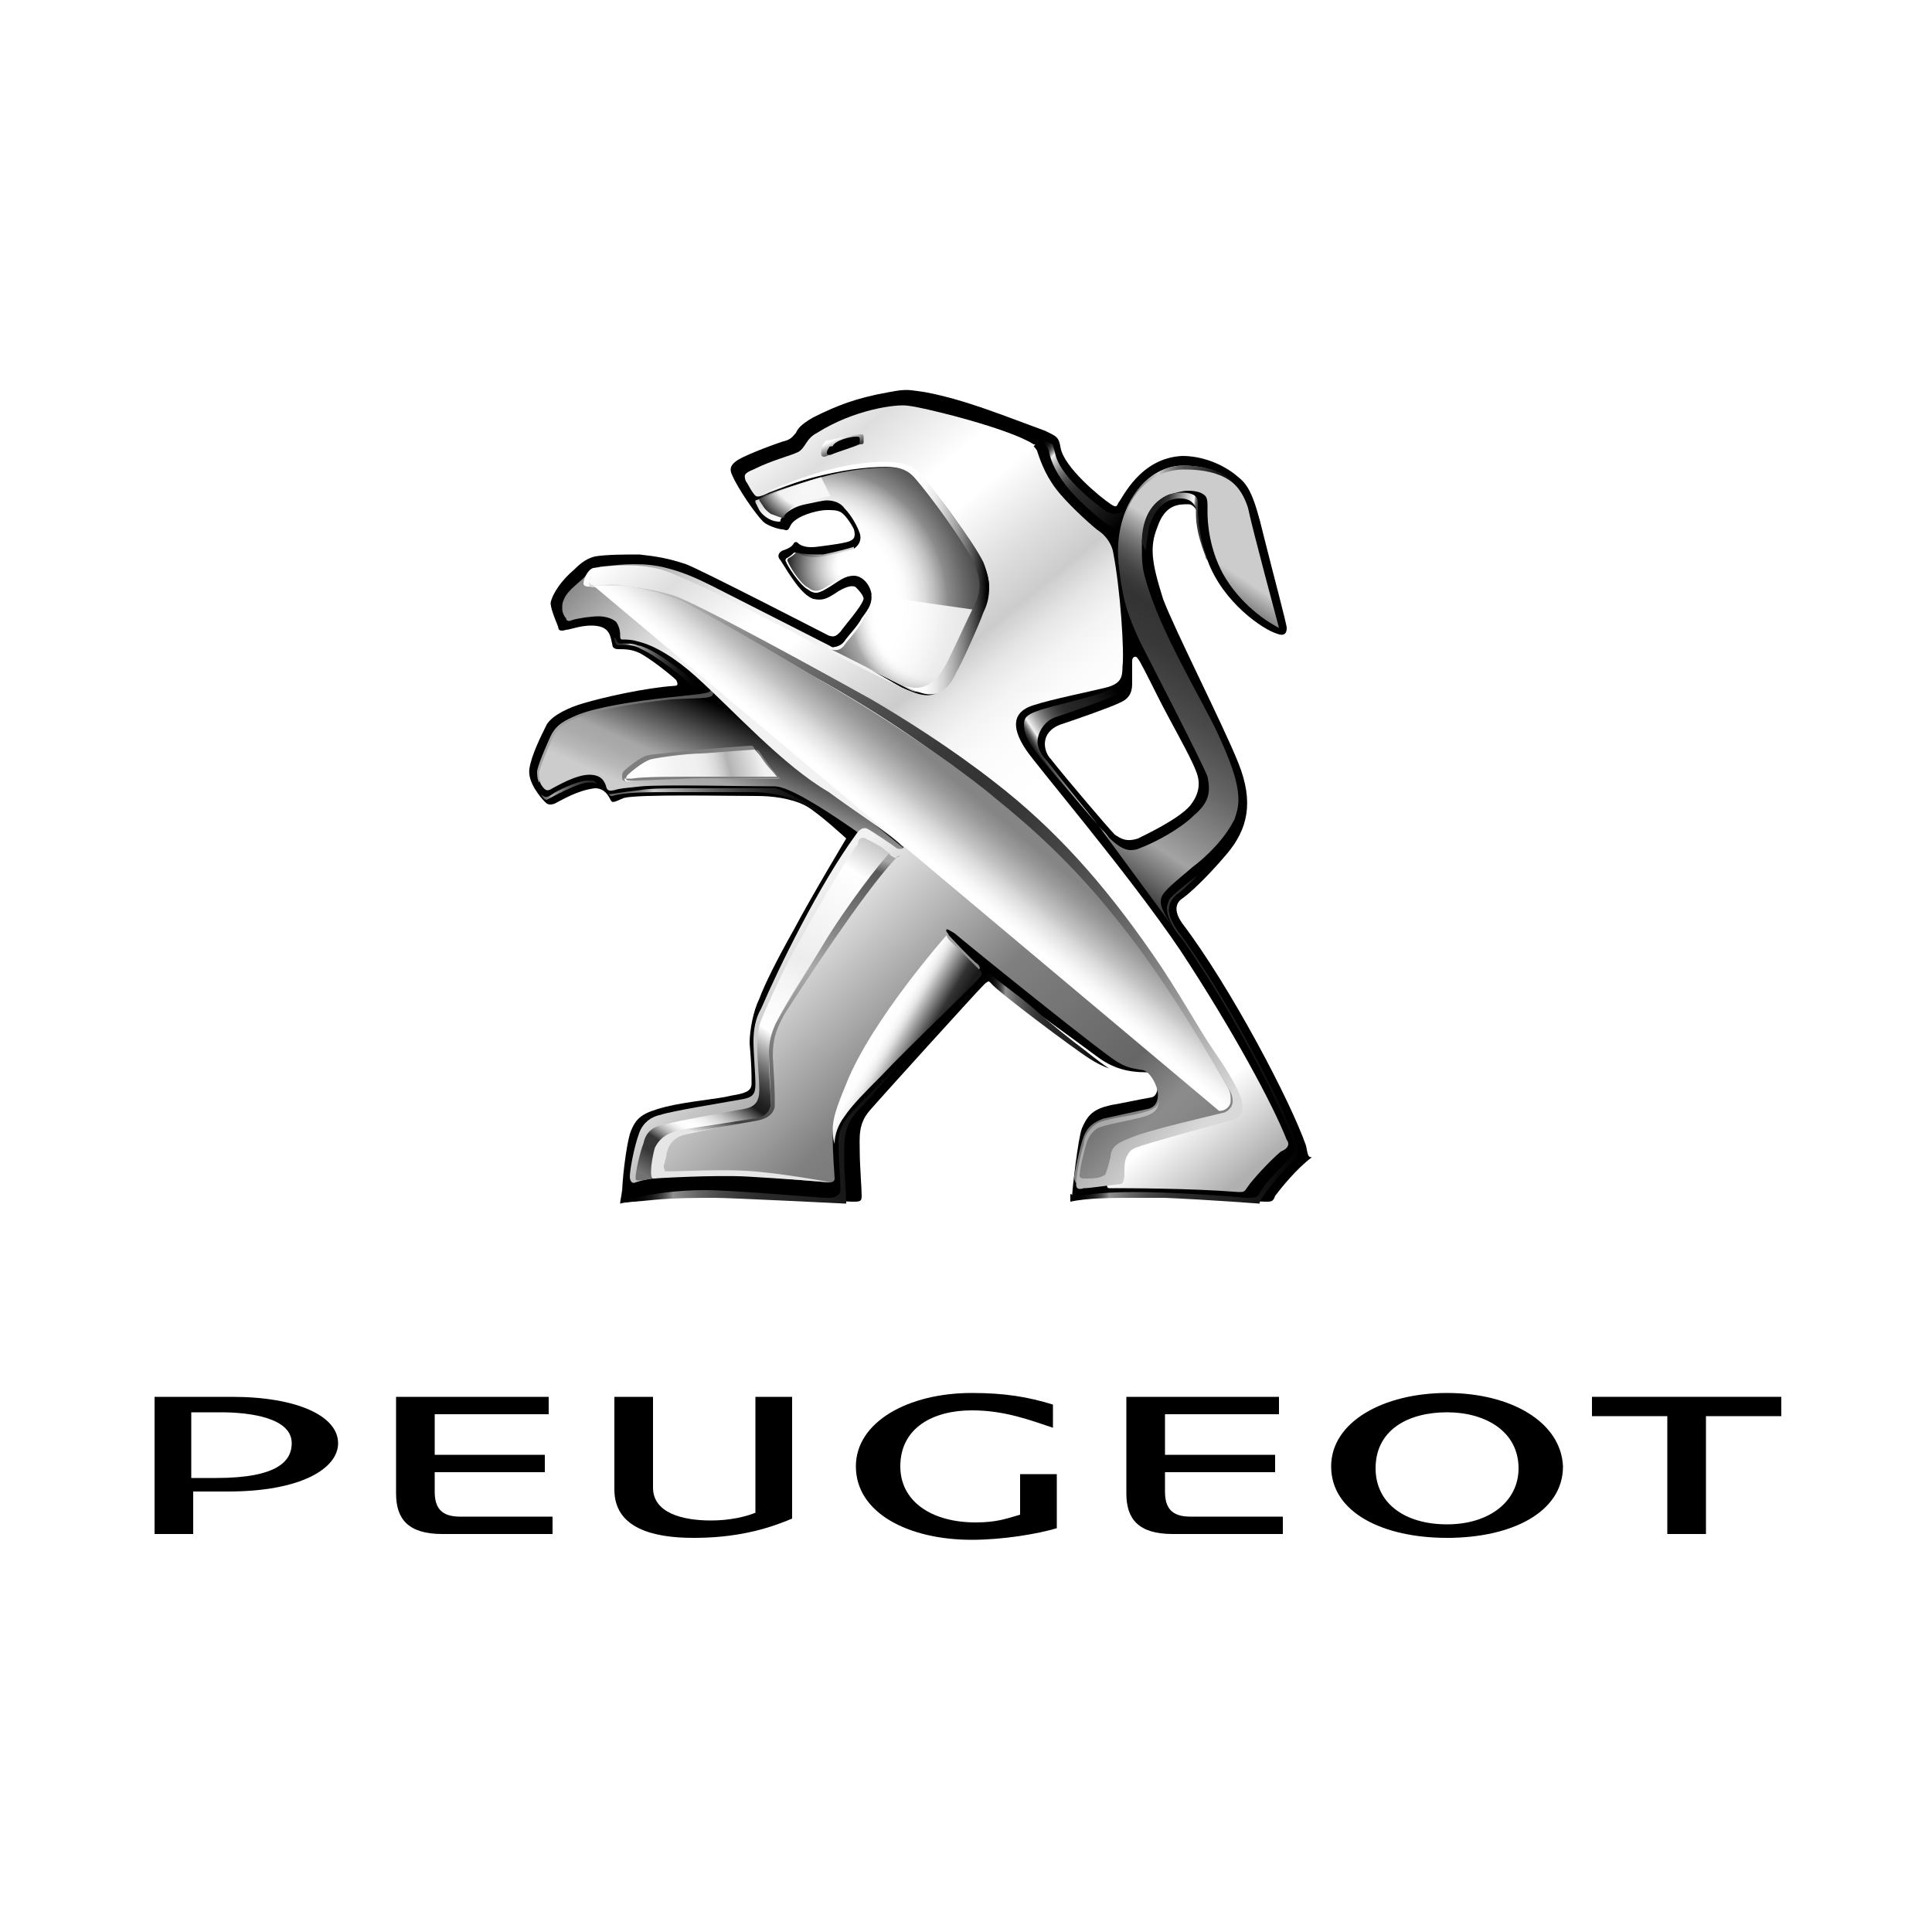
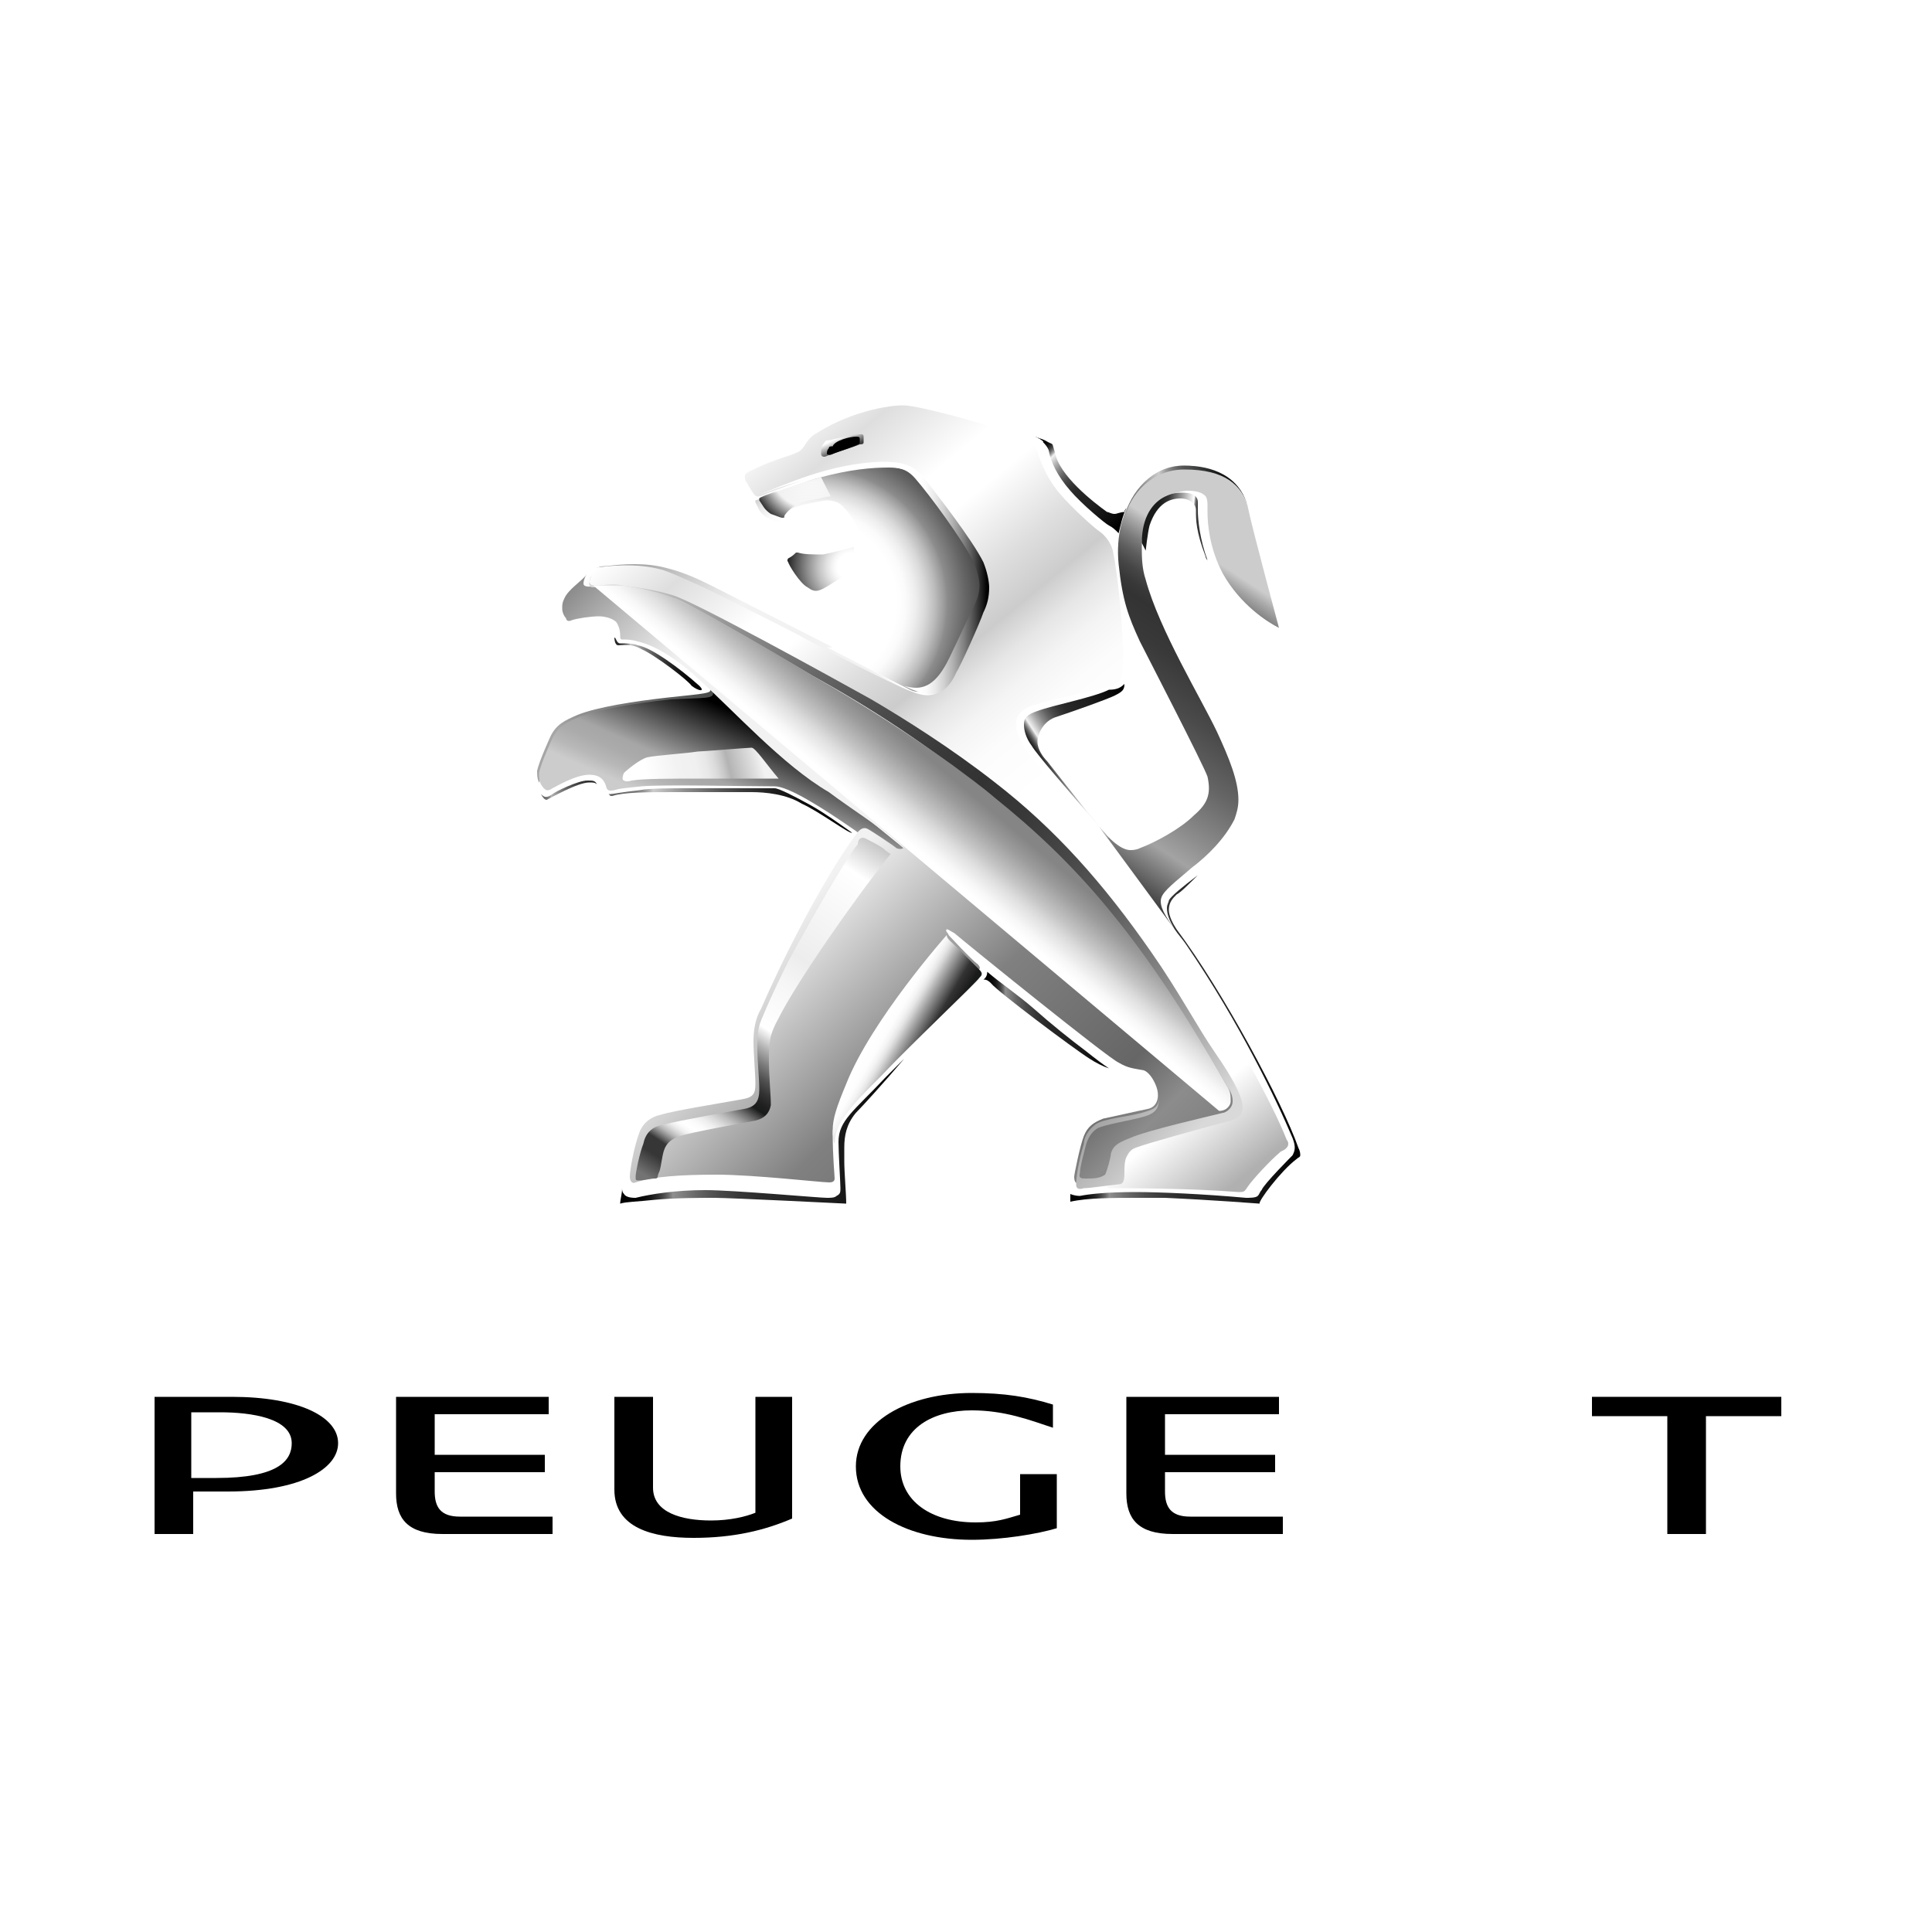
<svg xmlns="http://www.w3.org/2000/svg" version="1.1" id="Layer_1" x="0px" y="0px" viewBox="0 0 100 100" style="enable-background:new 0 0 100 100;" xml:space="preserve">
  <style type="text/css">
	.st0{fill:url(#SVGID_1_);}
	.st1{fill:url(#SVGID_00000080181499127737678670000006719126186931851172_);}
	.st2{fill:url(#SVGID_00000031189981990437007430000009217214849128669866_);}
	.st3{fill:url(#SVGID_00000176045230329031560370000006177844125639072959_);}
	.st4{fill:url(#SVGID_00000155860281144246299670000013835586130617172625_);}
	.st5{fill:url(#SVGID_00000099649210808198206110000012552301020206336938_);}
	.st6{opacity:0.85;fill:url(#SVGID_00000051366948296227166900000006545956358287535536_);}
	.st7{opacity:0.85;fill:url(#SVGID_00000152962329180020112910000011397480872354244778_);}
	.st8{opacity:0.85;fill:url(#SVGID_00000030452400918257898570000012948982399500070070_);}
	.st9{fill:url(#SVGID_00000116924050677285536300000002374819037542942088_);}
	.st10{fill:#7F7F7E;}
	.st11{fill:url(#SVGID_00000144333558650193544930000008860500389804368312_);}
	.st12{fill:url(#SVGID_00000134929121704787442260000007818892613146896555_);}
	.st13{fill:url(#SVGID_00000142857368955609785860000008612269108720020650_);}
	.st14{fill:url(#SVGID_00000121989451111163506740000008886131037762839228_);}
	.st15{fill:url(#SVGID_00000144316778120773750690000013083130893691285439_);}
	.st16{fill:url(#SVGID_00000029730656409130227130000017684368338683565734_);}
	.st17{fill:url(#SVGID_00000027576469408975951780000016566727118297085849_);}
	.st18{fill:url(#SVGID_00000149346274742049600220000008508352693143208329_);}
	.st19{fill:url(#SVGID_00000046322672445892075560000010139783165211529098_);}
	.st20{fill:url(#SVGID_00000052789917805825524460000015175965094510803109_);}
	.st21{fill:url(#SVGID_00000057861251703493770930000010951556923409756837_);}
	.st22{fill:url(#SVGID_00000116234056472890179000000007392001930378185616_);}
	.st23{fill:url(#SVGID_00000025417052193598417850000014413816500797132725_);}
	.st24{fill:url(#SVGID_00000035504384260852207690000002303548241956691375_);}
	.st25{fill:url(#SVGID_00000116229228427379206290000003845404660450286476_);}
	.st26{fill:url(#SVGID_00000052798845594863071690000010924442207074308255_);}
	.st27{fill:url(#SVGID_00000005971154821683868790000006508634361369229465_);}
</style>
  <g>
    <g>
      <g>
        <g>
          <g>
            <g>
-               <path d="M67.6,59.3c-0.8-2.3-3.9-8.2-6.4-11.5c-0.5-0.7-0.3-1.1,0-1.3c0.3-0.2,1.2-1,2.3-2.3c1.1-1.3,1.4-2.7,0.6-4.7        c-0.8-2-3.3-6.9-3.9-8.5c-0.6-1.9-0.7-2.7-0.3-3.7c0.4-1.2,1.1-1.2,1.6-1.2c0.3,0,0.4,0.3,0.5,0.4c0,0.5,0,1.2,0.5,2.5        c0.8,2.2,2.9,3.6,3.6,3.8c0.5,0.2,0.5-0.2,0.5-0.3c0-0.2-0.7-2.8-1.2-4.8c-0.5-2.1-0.8-2.6-1.3-3c-0.8-0.7-1.9-1.1-2.9-1.1        c-2.2,0.1-3.1,2.2-3.3,2.4c-0.1,0.2-0.1,0.3-0.4,0.1c-0.6-0.4-2.4-1.9-2.6-2.9c-0.1-0.6-0.2-0.6-0.8-0.9        c-2.2-0.8-4.1-1.6-6.2-2c-0.8-0.1-0.9-0.2-1.9,0c-1.7,0.3-2.7,0.7-3.9,1.3c-0.7,0.4-0.8,0.6-0.9,0.8c-0.1,0.1-0.2,0.3-0.5,0.4        c-0.4,0.1-2,0.7-2.5,1c-0.3,0.2-0.5,0.4-0.3,0.8c0.3,0.7,1.2,2,1.6,2.4c0.2,0.2,0.8,0.4,1,0.4c0.1,0,0.2,0.1,0.3,0        c0.1-0.1,0.1-0.3,0.4-0.5c0.4-0.3,1.2-0.5,1.6-0.5c0.3,0,0.5,0,0.7,0.1c0.2,0.1,0.5,0.5,0.7,0.9c0.1,0.4,0,0.5-0.2,0.6        c-0.2,0.1-0.9,0.2-1.7,0.3c-0.8,0.1-1-0.2-1-0.2c0,0-0.1-0.1-0.2,0c-0.1,0.2-0.3,0.3-0.6,0.4c-0.2,0.1-0.3,0.3-0.1,0.5        c0.5,0.8,1.1,1.8,1.7,2c0.5,0.1,0.7,0,1.3-0.4c0.5-0.3,0.8-0.3,0.9-0.2c0.1,0.1,0.4,0.4,0.4,0.6c-0.1,0.4-1,1.4-1.2,1.7        c-0.2,0.2-0.3,0.3-0.6,0.2c-0.4-0.2-6.6-3.4-7.4-3.7c-0.9-0.3-1.5-0.4-2.4-0.5c-0.7,0-1.7,0-2.3,0.1c-0.4,0.1-0.7,0.3-1.1,0.7        c-0.6,0.5-1.1,1.2-1.2,1.7c0,0.4,0.4,1.2,0.4,1.3c0,0.1,0.1,0.2,0.4,0.1c0.2,0,0.9-0.3,1.6-0.2c0.7,0.1,0.7,0.6,0.8,1        c0,0.1,0.1,0.2,0.3,0.2c0.3,0,0.7,0,1.1,0.2c0.6,0.3,1.7,1.2,1.9,1.4c0.1,0.2,0.1,0.3-0.1,0.3c-1.5,0.1-3.7,0.6-4.7,0.9        c-0.7,0.2-1.6,0.6-1.9,1.1c-0.3,0.6-0.8,1.6-0.9,2.3c-0.1,0.7,0.6,1.5,0.8,1.7c0.1,0.1,0.2,0.2,0.5,0.1        c0.4-0.2,1.2-0.7,2.1-0.8c0.5,0,0.7,0.4,0.8,0.6c0.1,0.2,0.2,0.1,0.7-0.1c0.8-0.2,5.3-0.1,6.9-0.1c0.7,0,1.7,0.1,2.5,0.5        c0.7,0.4,2.1,1.7,2.1,1.7s-1.8,3-2.7,4.7c-0.9,1.6-1.5,2.8-1.8,3.6c-0.3,0.6-0.5,1.6-0.5,2.3c0.1,1.1,0.1,1.6,0.1,2.1        c0,0.4-0.4,0.5-1,0.6c-0.8,0.2-2.3,0.3-3.5,0.6c-1.1,0.3-1.5,0.5-1.8,1.4c-0.2,0.7-0.4,2.4-0.4,3.1c0,0.3,0,0.5,0.4,0.4        c0.2,0,0.9-0.1,1.7-0.2c1-0.1,2.2-0.1,3.1-0.1c1.6,0,6.4,0.3,6.7,0.3c0.4,0,0.5,0,0.5-0.3c0-0.4-0.1-1.6-0.1-2.3        c0-0.7-0.1-1.4,0.5-2.1c0.6-0.7,5.5-6.1,5.8-6.4c0.2-0.2,0.4-0.5,0.8-0.2c0.4,0.3,4.4,3.2,5.2,3.8c0.8,0.6,1.6,0.8,2.5,0.8        c0.7,0,0.8,1.2,0.3,1.3c-0.6,0.1-1.5,0.3-2.1,0.4c-0.9,0.2-1.2,0.5-1.5,1.2c-0.2,0.5-0.5,3.2-0.5,3.4c0,0.2,0,0.4,0.2,0.3        c1.2-0.2,3-0.3,5-0.2c2.3,0.1,4.5,0.3,4.8,0.3c0.3,0,0.4,0,0.5-0.3c0.3-0.4,1.1-1.4,1.9-2C67.7,59.9,67.7,59.8,67.6,59.3z         M58.9,43.4c-0.6,0.2-0.9,0-1.2-0.2c-0.3-0.3-2.6-3-3.3-3.9c-0.4-0.4-0.6-1.4,0.5-1.8c0.9-0.3,2.6-0.9,3-1.1        c0.5-0.2,0.7-0.5,0.7-1c0-0.5,0-1,0-1.2c0-0.2,0.2-0.3,0.3-0.1c0.1,0.1,0.5,0.9,1,1.9c0.7,1.4,1.7,3.1,2,3.9        c0.3,0.7,0.1,1.3-0.3,1.8C61,42.4,59.3,43.2,58.9,43.4z" />
-             </g>
+               </g>
          </g>
          <linearGradient id="SVGID_1_" gradientUnits="userSpaceOnUse" x1="66.888" y1="26.026" x2="54.291" y2="45.319">
            <stop offset="0.203" style="stop-color:#CCCCCC" />
            <stop offset="0.227" style="stop-color:#A6A7A6" />
            <stop offset="0.258" style="stop-color:#7D7D7D" />
            <stop offset="0.288" style="stop-color:#5D5D5D" />
            <stop offset="0.317" style="stop-color:#464646" />
            <stop offset="0.345" style="stop-color:#383838" />
            <stop offset="0.368" style="stop-color:#333333" />
            <stop offset="0.438" style="stop-color:#393939" />
            <stop offset="0.531" style="stop-color:#4A4A4A" />
            <stop offset="0.637" style="stop-color:#656565" />
            <stop offset="0.752" style="stop-color:#8C8C8C" />
            <stop offset="0.813" style="stop-color:#A3A3A3" />
            <stop offset="1" style="stop-color:#000000" />
          </linearGradient>
          <path class="st0" d="M61.2,24.1C61.2,24.1,61.2,24.1,61.2,24.1c-1.8,0-3.6,2.1-3.3,5.1c0.2,1.9,0.5,2.7,1.1,4      c0.3,0.6,3.3,6.4,3.5,7c0.2,0.9,0,1.4-0.7,2c-0.7,0.7-2,1.4-2.8,1.7c-0.2,0.1-0.4,0.1-0.5,0.1c-0.2,0-0.7-0.1-1.6-1.2l3.9,5.3      c-0.5-0.7-0.8-1.2-0.7-1.6c0.1-0.4,0.8-0.9,1.6-1.6c0.8-0.6,1.7-1.5,2.2-2.5c0.1-0.3,0.2-0.6,0.2-1c0-1-0.5-2.2-1.1-3.5      c-0.8-1.7-3-5.3-3.7-7.9c-0.2-0.6-0.2-1.2-0.2-1.7c0-1.4,0.6-2.4,1.4-2.7c0.4-0.1,0.7-0.2,1-0.2c0.4,0,0.7,0.1,0.8,0.2      c0.2,0.1,0.2,0.4,0.2,0.6c0,0,0,0,0,0c0,0,0,0.2,0,0.3c0,0.6,0.1,1.9,0.8,3.2c0.9,1.6,2.3,2.5,2.9,2.8c0,0-1.4-5.2-1.6-6.2      C64.3,25.3,63.5,24.1,61.2,24.1z" />
          <linearGradient id="SVGID_00000003069396717584633120000010000328552322195110_" gradientUnits="userSpaceOnUse" x1="31.506" y1="40.031" x2="33.789" y2="34.803">
            <stop offset="3.103500e-02" style="stop-color:#A6A6A6" />
            <stop offset="0.2" style="stop-color:#A6A6A6" />
            <stop offset="0.99" style="stop-color:#4C4D4D" />
          </linearGradient>
          <path style="fill:url(#SVGID_00000003069396717584633120000010000328552322195110_);" d="M36.7,35.6c0.3,0.3-0.3,0.3-2.1,0.5      c-1.8,0.2-3.7,0.5-4.7,0.9c-0.7,0.3-1.1,0.5-1.4,1.1c0,0-0.6,1.3-0.7,1.8c0,0.2,0,0.4,0.1,0.6c0.1,0.1,0.2-3.4,4.7-3.6      c4-0.2,4.9-0.6,4.2-1.4L36.7,35.6z" />
          <linearGradient id="SVGID_00000133499772546664658810000007159035534990022020_" gradientUnits="userSpaceOnUse" x1="62.674" y1="27.474" x2="59.862" y2="27.208">
            <stop offset="0.197" style="stop-color:#333333" />
            <stop offset="0.26" style="stop-color:#353535" />
            <stop offset="0.282" style="stop-color:#3C3C3C" />
            <stop offset="0.299" style="stop-color:#474847" />
            <stop offset="0.312" style="stop-color:#585858" />
            <stop offset="0.323" style="stop-color:#6E6E6E" />
            <stop offset="0.333" style="stop-color:#8A8A8A" />
            <stop offset="0.342" style="stop-color:#AAAAAA" />
            <stop offset="0.35" style="stop-color:#D0D0D0" />
            <stop offset="0.358" style="stop-color:#F9F9F9" />
            <stop offset="0.359" style="stop-color:#FFFFFF" />
            <stop offset="0.824" style="stop-color:#333333" />
            <stop offset="1" style="stop-color:#191A1A" />
          </linearGradient>
          <path style="fill:url(#SVGID_00000133499772546664658810000007159035534990022020_);" d="M59.3,28.5c0,0,0.1-0.9,0.2-1.3      c0.4-1.2,1.1-1.4,1.6-1.4c0.3,0,0.5,0.1,0.6,0.2c0.1,0.1,0.2,0.2,0.2,0.4c0,0.5,0,1.1,0.5,2.4c0,0.1,0.1,0.2,0.1,0.2      c-0.4-1.1-0.5-2.1-0.5-2.6c0-0.2,0-0.4,0-0.4c0-0.4-0.4-0.5-0.8-0.5c-0.2,0-0.5,0-0.9,0.2c-0.6,0.3-1.2,1-1.2,2.4L59.3,28.5z" />
          <linearGradient id="SVGID_00000165207919314894546840000012936834930828495014_" gradientUnits="userSpaceOnUse" x1="37.377" y1="42.792" x2="39.69" y2="37.494">
            <stop offset="0" style="stop-color:#CCCCCC" />
            <stop offset="0.122" style="stop-color:#B8B8B8" />
            <stop offset="0.254" style="stop-color:#ABABAB" />
            <stop offset="0.368" style="stop-color:#A6A6A6" />
            <stop offset="0.99" style="stop-color:#000000" />
          </linearGradient>
          <path style="fill:url(#SVGID_00000165207919314894546840000012936834930828495014_);" d="M36.9,35.8c0.1,0.4-0.4,0.3-2.2,0.4      c-1.8,0.2-3.7,0.5-4.7,0.9c-0.7,0.3-1.1,0.5-1.4,1.1c0,0-0.6,1.3-0.7,1.8c0,0.2,0,0.4,0.1,0.6c0.2,0.3,0.3,0.4,0.6,0.2      c0.2-0.1,1.2-0.7,1.9-0.7c0.6,0,0.8,0.3,0.9,0.7c0.1,0.2,0.3,0.1,0.4,0.1c0.3-0.1,0.5-0.1,1.4-0.2c1.1-0.1,5.4,0,6.9,0      c1.4,0,7,4.4,7.1,4.4l0.3-0.6c-1.9-1.6-8.9-7.1-10.6-8.8L36.9,35.8z" />
          <linearGradient id="SVGID_00000147913029386098249130000012107578143933284280_" gradientUnits="userSpaceOnUse" x1="59.881" y1="67.769" x2="18.555" y2="25.727">
            <stop offset="7.692300e-02" style="stop-color:#808080" />
            <stop offset="0.121" style="stop-color:#8C8C8C" />
            <stop offset="0.17" style="stop-color:#666666" />
            <stop offset="0.308" style="stop-color:#808080" />
            <stop offset="0.472" style="stop-color:#F2F2F2" />
            <stop offset="0.698" style="stop-color:#F2F2F2" />
            <stop offset="0.721" style="stop-color:#E3E3E3" />
            <stop offset="0.765" style="stop-color:#BBBBBB" />
            <stop offset="0.827" style="stop-color:#7B7B7B" />
            <stop offset="0.841" style="stop-color:#6B6B6B" />
            <stop offset="0.962" style="stop-color:#333333" />
          </linearGradient>
          <path style="fill:url(#SVGID_00000147913029386098249130000012107578143933284280_);" d="M52.9,39.2c0.8,1,3.4,4.1,5.5,6.8      c3.4,4.3,5.4,7.7,7.6,12.7c0.2,0.5,0.1,0.6-0.3,0.8c-0.7,0.5-0.5,0.8-1,1.6c-0.1,0.1-0.2,0.3-0.3,0.2c-0.5,0-4-0.3-6.4-0.3      c-1.4,0-1.8,0.2-2.1,0.2c-0.2,0.1-0.3,0-0.3-0.3c0-0.1,0.3-1.6,0.5-2.1c0.2-0.5,0.5-0.7,1-0.9c0.5-0.1,1.8-0.4,2.3-0.5      c0.5-0.1,0.6-0.6,0.5-1c-0.1-0.4-0.4-0.9-0.7-1c-0.5-0.1-0.8-0.1-1.3-0.4c-0.5-0.2-7.8-6.1-8.5-6.7c-0.2-0.1-0.3-0.2-0.4-0.2      c-0.1,0.1,0.1,0.2,0.1,0.3c0.1,0.1,1.2,1.3,1.5,1.5c0.2,0.2,0.1,0.3,0,0.3c-0.1,0.1-3.6,3.5-5,5c-1.4,1.5-2.5,2.4-2.5,3.5      c0,1.2,0.1,2.1,0.1,2.3c0,0.2-0.2,0.2-0.3,0.2c-0.4,0-3.9-0.4-5.8-0.4c-1.9,0-3.3,0.1-4.2,0.4c-0.2,0.1-0.3-0.1-0.3-0.3      c0-0.3,0.2-1.5,0.5-2.3c0.2-0.5,0.6-0.8,1.1-0.9c0.6-0.2,3.1-0.6,4.2-0.8c0.6-0.1,0.7-0.3,0.7-0.8c0-0.5-0.1-1.6-0.1-2.2      c0-0.6,0.1-1.2,0.4-1.7c0.9-2.1,3-6.4,4.9-9c0.2-0.3,0.4-0.4,0.6-0.3c0.2,0.1,1.4,0.9,1.5,1c0.2,0.1,0.5,0,0.3-0.1      c-0.7-0.7-2.6-1.9-3.8-2.8C40.5,39.6,38,36.8,36,35c-1-0.9-2.1-1.6-3-1.8c-0.3-0.1-0.6-0.1-0.8-0.1c-0.1,0-0.1-0.1-0.1-0.2      c0-0.1,0-0.4-0.2-0.7c-0.2-0.2-0.6-0.3-0.9-0.3c-0.4,0-1.1,0.1-1.4,0.2c-0.2,0.1-0.3,0-0.3-0.1c-0.1-0.1-0.2-0.3-0.2-0.5      c0-0.2,0-0.3,0.1-0.5c0.2-0.5,0.9-0.9,1.2-1.3c0.4-0.3,0.6-0.4,1-0.4c0.8-0.1,2-0.2,3.1,0.1c0.8,0.2,1.5,0.5,2.3,0.9      c0.8,0.4,5.5,2.8,6.1,3.1L52.9,39.2z" />
          <radialGradient id="SVGID_00000076574811312527911430000016510182955161940135_" cx="41.998" cy="31.213" r="9.424" gradientUnits="userSpaceOnUse">
            <stop offset="3.571400e-02" style="stop-color:#FFFFFF" />
            <stop offset="0.467" style="stop-color:#FFFFFF" />
            <stop offset="0.518" style="stop-color:#FBFBFB" />
            <stop offset="0.571" style="stop-color:#EEEEEE" />
            <stop offset="0.624" style="stop-color:#DADADA" />
            <stop offset="0.678" style="stop-color:#BDBDBD" />
            <stop offset="0.733" style="stop-color:#989898" />
            <stop offset="0.747" style="stop-color:#8C8C8C" />
            <stop offset="0.846" style="stop-color:#666666" />
            <stop offset="1" style="stop-color:#333333" />
          </radialGradient>
          <path style="fill:url(#SVGID_00000076574811312527911430000016510182955161940135_);" d="M45.1,30.7c0.1,0.6-0.3,1-0.5,1.3      c-0.2,0.4-0.7,0.9-0.9,1.2c-0.3,0.4-0.9,0.3-0.9,0.3s2.7,1.4,4.3,2.2c0.6,0.3,1.6,0,2.2-1.2c0.2-0.3,1.1-2.3,1.4-3      c0.2-0.6,0.6-1.3,0-2.5c-0.6-1.2-2.3-3.3-3-4.1c-0.4-0.4-0.8-0.7-1.7-0.7c-0.9,0-2,0.1-3.5,0.5c-1.5,0.4-3.3,1.2-3.4,1.2      c0,0,0,0.1,0,0.1c0,0,0.2,0.4,0.2,0.4s0.1,0.2,0.4,0.4c0.3,0.2,0.6,0.2,0.6,0.2c0.1,0,0.1,0,0.1-0.1c0,0,0.3-0.6,1.3-0.8      c0.5-0.1,0.9-0.2,1.1-0.2c0.3,0,0.7,0.1,0.9,0.4c0.4,0.4,0.7,1,0.8,1.3c0.1,0.3,0,0.6-0.3,0.8c-0.3,0.1-1.1,0.3-1.6,0.4      c-0.5,0.1-1,0-1.4-0.2c0,0-0.1,0-0.1,0c-0.1,0.1-0.2,0.2-0.4,0.3c0,0-0.1,0.1,0,0.2c0,0.1,0.7,1.2,1.1,1.4      c0.4,0.3,0.6,0.2,1.1-0.1c0.5-0.3,0.8-0.6,1.3-0.6C44.6,29.8,45,30.2,45.1,30.7z" />
          <radialGradient id="SVGID_00000085950430561492880180000010608668628324155050_" cx="44.113" cy="44.364" r="3.327" gradientTransform="matrix(1 0 0 0.964 0 -13.438)" gradientUnits="userSpaceOnUse">
            <stop offset="3.571400e-02" style="stop-color:#FFFFFF" />
            <stop offset="0.228" style="stop-color:#FFFFFF" />
            <stop offset="0.293" style="stop-color:#F6F6F6" />
            <stop offset="0.402" style="stop-color:#DCDCDC" />
            <stop offset="0.541" style="stop-color:#B3B3B3" />
            <stop offset="0.704" style="stop-color:#797979" />
            <stop offset="0.886" style="stop-color:#313131" />
            <stop offset="1" style="stop-color:#000000" />
          </radialGradient>
          <path style="opacity:0.85;fill:url(#SVGID_00000085950430561492880180000010608668628324155050_);" d="M44.2,28.3      c-0.3,0.1-1.1,0.3-1.6,0.4c-0.5,0-1,0-1.3-0.1c0,0-0.1,0-0.1,0c-0.1,0.1-0.2,0.2-0.4,0.3c0,0-0.1,0.1,0,0.2c0,0.1,0.6,1.1,1,1.3      c0.4,0.3,0.6,0.2,1.1-0.1c0.5-0.3,0.8-0.6,1.3-0.5L44.2,28.3z" />
          <radialGradient id="SVGID_00000111183875859409327820000017766187364496393358_" cx="42.033" cy="24.086" r="3.913" gradientUnits="userSpaceOnUse">
            <stop offset="0.231" style="stop-color:#FFFFFF" />
            <stop offset="0.571" style="stop-color:#F5F5F5" />
            <stop offset="0.863" style="stop-color:#000000" />
          </radialGradient>
          <path style="opacity:0.85;fill:url(#SVGID_00000111183875859409327820000017766187364496393358_);" d="M42.5,24.7      c-1.4,0.4-3.2,1-3.2,1.1c0,0,0,0.1,0,0.1c0,0,0.2,0.3,0.2,0.3s0.1,0.2,0.4,0.4c0.3,0.1,0.5,0.2,0.6,0.2c0.1,0,0.1,0,0.1-0.1      c0,0,0.3-0.6,1.3-0.8c0.5-0.1,0.9-0.2,1.1-0.2L42.5,24.7z" />
          <radialGradient id="SVGID_00000101817081163037446740000015719516312491823516_" cx="48.591" cy="31.722" r="13.182" gradientUnits="userSpaceOnUse">
            <stop offset="3.571400e-02" style="stop-color:#FFFFFF" />
            <stop offset="0.253" style="stop-color:#FFFFFF" />
            <stop offset="0.271" style="stop-color:#FBFBFB" />
            <stop offset="0.289" style="stop-color:#EEEEEE" />
            <stop offset="0.308" style="stop-color:#DADADA" />
            <stop offset="0.328" style="stop-color:#BDBDBD" />
            <stop offset="0.346" style="stop-color:#999999" />
            <stop offset="0.412" style="stop-color:#666666" />
            <stop offset="0.472" style="stop-color:#333333" />
            <stop offset="0.857" style="stop-color:#333333" />
          </radialGradient>
-           <path style="opacity:0.85;fill:url(#SVGID_00000101817081163037446740000015719516312491823516_);" d="M45.1,30.8      c0.1,0.6-0.3,1-0.5,1.4c-0.2,0.4-0.7,0.9-0.9,1.2c-0.3,0.4-0.7,0.2-0.7,0.2s2.6,1.3,4.1,2.1c0.6,0.3,1.6,0.1,2.2-1.1      c0.2-0.3,1.1-2.3,1.4-3L45.1,30.8z" />
          <g>
            <linearGradient id="SVGID_00000089544168512836014070000018146064385257574814_" gradientUnits="userSpaceOnUse" x1="39.383" y1="39.221" x2="32.929" y2="40.834">
              <stop offset="0" style="stop-color:#F2F2F2" />
              <stop offset="8.055412e-02" style="stop-color:#DDDDDD" />
              <stop offset="0.258" style="stop-color:#B2B3B2" />
              <stop offset="0.3" style="stop-color:#C6C6C6" />
              <stop offset="0.358" style="stop-color:#DADADA" />
              <stop offset="0.424" style="stop-color:#E8E8E8" />
              <stop offset="0.506" style="stop-color:#F0F0F0" />
              <stop offset="0.648" style="stop-color:#F2F2F2" />
              <stop offset="0.896" style="stop-color:#FFFFFF" />
            </linearGradient>
            <path style="fill:url(#SVGID_00000089544168512836014070000018146064385257574814_);" d="M32.3,40.4c-0.1,0-0.1-0.2,0-0.4       c0.1-0.1,0.8-0.7,1.2-0.8c0.4-0.1,2-0.2,2.6-0.3c0.2,0,2.6-0.2,2.8-0.2c0.2,0,0.8,0.9,1.4,1.6c-0.1,0-2.1,0-3.9,0       c-1.7,0-3.1,0-3.7,0.1C32.7,40.4,32.4,40.5,32.3,40.4z" />
-             <path class="st10" d="M32.3,40.4L32.3,40.4L32.3,40.4c-0.1,0-0.1-0.1-0.1-0.2l0,0c0-0.1,0-0.2,0.1-0.3l0,0       c0.1-0.1,0.8-0.7,1.2-0.8l0,0c0.4-0.1,2-0.2,2.6-0.3l0,0c0.2,0,2.5-0.2,2.8-0.2l0,0c0,0,0,0,0,0l0,0c0.1,0,0.1,0.1,0.2,0.2l0,0       c0.1,0.1,0.2,0.2,0.3,0.4l0,0c0.2,0.3,0.5,0.7,0.9,1l0,0l0,0l-0.1,0c0,0,0,0,0,0l0,0c-0.3,0-2,0-3.6,0l0,0c-0.1,0-0.2,0-0.2,0       l0,0c-1.7,0-3.1,0-3.7,0.1l0,0c-0.1,0-0.3,0-0.4,0l0,0C32.4,40.5,32.4,40.5,32.3,40.4L32.3,40.4z M32.5,40.4c0.1,0,0.2,0,0.4,0       l0,0c0.5,0,2-0.1,3.7-0.1l0,0c0.1,0,0.2,0,0.2,0l0,0c1.5,0,3.2,0,3.6,0l0,0c-0.5-0.5-0.9-1.1-1.1-1.4l0,0       c-0.1-0.1-0.2-0.1-0.2-0.1l0,0c0,0,0,0,0,0l0,0c-0.3,0-2.6,0.2-2.8,0.2l0,0c-0.7,0-2.2,0.2-2.6,0.3l0,0       c-0.4,0.1-1.1,0.7-1.2,0.8l0,0c-0.1,0.1-0.1,0.2-0.1,0.2l0,0c0,0,0,0.1,0.1,0.1l0,0l0,0C32.4,40.4,32.4,40.4,32.5,40.4       L32.5,40.4z" />
          </g>
          <g>
            <g>
              <linearGradient id="SVGID_00000160184876247315551780000011414957630669365120_" gradientUnits="userSpaceOnUse" x1="914.494" y1="443.094" x2="981.935" y2="525.262" gradientTransform="matrix(0.438 0 0 0.438 -361.759 -171.21)">
                <stop offset="0" style="stop-color:#FFFFFF" />
                <stop offset="6.896600e-02" style="stop-color:#DEDEDE" />
                <stop offset="0.157" style="stop-color:#FFFFFF" />
                <stop offset="0.203" style="stop-color:#FFFFFF" />
                <stop offset="0.279" style="stop-color:#DEDEDE" />
                <stop offset="0.33" style="stop-color:#CCCCCC" />
                <stop offset="0.336" style="stop-color:#D1D1D1" />
                <stop offset="0.365" style="stop-color:#E6E6E6" />
                <stop offset="0.398" style="stop-color:#F4F4F4" />
                <stop offset="0.437" style="stop-color:#FCFCFC" />
                <stop offset="0.502" style="stop-color:#FFFFFF" />
                <stop offset="0.885" style="stop-color:#FFFFFF" />
                <stop offset="0.98" style="stop-color:#B0B0B0" />
              </linearGradient>
              <path style="fill:url(#SVGID_00000160184876247315551780000011414957630669365120_);" d="M66.6,59c-0.7-1.8-2.8-5.7-5.5-9.8        c-2.7-4-7.4-9.5-8-10.4c-0.6-0.9-0.9-1.9,0.4-2.3c0.9-0.3,2.9-0.7,3.7-0.9c0.8-0.2,0.9-0.5,0.9-1.1c0.1-0.7-0.1-4-0.5-6        c-0.1-0.4-0.4-0.8-0.7-1c-0.3-0.2-1.4-1.2-2-1.9c-0.7-0.8-1-1.6-1.2-2.2c0,0,0-0.1-0.2-0.3C53.6,23,53.6,23,53.5,23        c-1.2-0.8-5.6-1.9-6.5-2c-0.6-0.1-2.8,0.2-4.7,1.4c-0.6,0.3-0.6,0.8-1,1c-0.4,0.2-1.3,0.4-2.3,0.9c-0.5,0.2-0.5,0.3-0.4,0.6        c0.1,0.1,0.4,0.8,0.6,0.8c0.2,0,0.4-0.1,0.6-0.2c0.3-0.1,2.2-0.9,3.7-1.2c1.7-0.4,3.5-0.4,4.1,0.3c1,1,2.7,3.4,3.2,4.4        c0.5,1,0.5,1.5,0.1,2.5c-0.3,0.9-1.5,3.4-1.9,3.9c-0.4,0.5-0.8,0.8-1.8,0.4c-1.1-0.4-5.1-2.5-6-3c-0.6-0.3-3.1-1.6-5-2.5        c-0.7-0.3-1.3-0.6-1.9-0.8c-1.4-0.4-2.9-0.2-3.6-0.1c-0.3,0.1-0.5,0.6-0.5,0.8c0,0.3,0.7,0.1,1.4,0.1c0.5,0,2.2,0.2,3.1,0.6        c1,0.4,6.1,3.2,7.4,3.9c9.8,5.3,14,8.8,21.6,21.6c0.3,0.6,0.5,1.3,0,1.4c-0.8,0.2-4,0.8-5,1.2c-0.8,0.3-0.9,0.3-1.1,0.7        c-0.1,0.5-0.3,1.4-0.3,1.6c0,0.1,0,0.2,0.1,0.2c0.9,0,4.2,0,6.7,0.2c0.3,0,0.3,0,0.5-0.3c0.2-0.3,1.1-1.3,1.7-1.8        C66.8,59.4,66.7,59.1,66.6,59z" />
            </g>
          </g>
          <linearGradient id="SVGID_00000116232246621405121940000015875047168198025145_" gradientUnits="userSpaceOnUse" x1="31.563" y1="29.987" x2="61.774" y2="58.681">
            <stop offset="0" style="stop-color:#D9D9D9" />
            <stop offset="4.297529e-02" style="stop-color:#C3C4C3" />
            <stop offset="0.157" style="stop-color:#909090" />
            <stop offset="0.264" style="stop-color:#686868" />
            <stop offset="0.362" style="stop-color:#4B4B4B" />
            <stop offset="0.446" style="stop-color:#393939" />
            <stop offset="0.507" style="stop-color:#333333" />
            <stop offset="0.573" style="stop-color:#383838" />
            <stop offset="0.651" style="stop-color:#464746" />
            <stop offset="0.735" style="stop-color:#5E5E5E" />
            <stop offset="0.824" style="stop-color:#808080" />
            <stop offset="0.915" style="stop-color:#AAAAAA" />
            <stop offset="1" style="stop-color:#D9D9D9" />
          </linearGradient>
          <path style="fill:url(#SVGID_00000116232246621405121940000015875047168198025145_);" d="M64.3,57.1c-0.1-0.5-0.5-1.3-1.4-2.6      c-0.9-1.3-1.9-3.2-3.3-5.2c-2.5-3.6-5-6.4-8.1-8.8c-2.3-1.8-4.7-3.3-6.4-4.3c-1.8-1-9.2-5.1-10.3-5.4c-1-0.3-1.9-0.4-2.6-0.5      c-0.5-0.1-0.9,0-1.4,0c-0.4,0-0.3-0.3-0.2-0.5c0,0.1-0.3,0.6,0.1,0.6c0.3,0,1,0,1.5,0c0.9,0.1,2.1,0.4,2.8,0.6      c1,0.4,5.9,3.3,7.1,4c3.8,2.1,6.6,4.1,9.3,6.3c4.1,3.3,7.7,7.2,12.1,14.9c0.2,0.3,0.3,0.5,0.3,0.8c0,0.4-0.4,0.6-0.5,0.6      c-0.8,0.2-3.9,0.9-4.8,1.3c-0.8,0.3-0.9,0.5-1,0.8c0,0.2-0.2,0.9-0.3,1.1C56.9,61,56.6,61,56.2,61c-0.2,0-0.4,0-0.3-0.3      c0-0.3,0.2-1,0.3-1.4c0.1-0.4,0.3-0.7,0.6-0.9c0.4-0.2,1.7-0.4,2.4-0.6c0.7-0.2,0.8-0.5,0.8-1.1c0,0.6-0.2,0.7-0.9,0.9      c-0.7,0.2-2,0.3-2.4,0.6c-0.4,0.3-0.6,0.7-0.6,1c-0.3,1-0.4,1.8-0.4,2.1c0,0.2,0.1,0.3,0.4,0.2c0.3,0,0.9-0.1,1.8-0.2      c0.3,0,0.3-0.3,0.3-0.7c0-0.1,0-0.5,0.1-0.7c0.1-0.2,0.2-0.4,0.5-0.5c0.5-0.2,3.4-1,4.9-1.4C64.1,57.9,64.4,57.7,64.3,57.1z" />
          <linearGradient id="SVGID_00000165944471549190930150000004523154385715672727_" gradientUnits="userSpaceOnUse" x1="46.123" y1="43.873" x2="34.351" y2="61.472">
            <stop offset="0" style="stop-color:#BFBFBF" />
            <stop offset="0.1" style="stop-color:#FFFFFF" />
            <stop offset="0.349" style="stop-color:#EDEDED" />
            <stop offset="0.423" style="stop-color:#F6F6F6" />
            <stop offset="0.538" style="stop-color:#FFFFFF" />
            <stop offset="0.544" style="stop-color:#F4F4F4" />
            <stop offset="0.58" style="stop-color:#B2B2B2" />
            <stop offset="0.614" style="stop-color:#7C7C7C" />
            <stop offset="0.645" style="stop-color:#515151" />
            <stop offset="0.673" style="stop-color:#333333" />
            <stop offset="0.697" style="stop-color:#202020" />
            <stop offset="0.714" style="stop-color:#191A1A" />
            <stop offset="0.723" style="stop-color:#373737" />
            <stop offset="0.74" style="stop-color:#6C6C6C" />
            <stop offset="0.757" style="stop-color:#999999" />
            <stop offset="0.774" style="stop-color:#BEBEBE" />
            <stop offset="0.791" style="stop-color:#DADADA" />
            <stop offset="0.808" style="stop-color:#EFEFEF" />
            <stop offset="0.825" style="stop-color:#FBFBFB" />
            <stop offset="0.841" style="stop-color:#FFFFFF" />
            <stop offset="0.85" style="stop-color:#FAFAFA" />
            <stop offset="0.86" style="stop-color:#EDEDED" />
            <stop offset="0.87" style="stop-color:#D6D6D6" />
            <stop offset="0.881" style="stop-color:#B7B7B7" />
            <stop offset="0.891" style="stop-color:#8E8E8E" />
            <stop offset="0.902" style="stop-color:#5D5D5D" />
            <stop offset="0.91" style="stop-color:#363636" />
            <stop offset="0.945" style="stop-color:#363636" />
            <stop offset="1" style="stop-color:#737373" />
          </linearGradient>
          <path style="fill:url(#SVGID_00000165944471549190930150000004523154385715672727_);" d="M44.8,43.4c0.2,0.1,0.6,0.3,0.9,0.5      c0.2,0.2,0.4,0.3,0.4,0.3c-2,2.5-4.9,6.7-5.8,8.5c-0.5,0.9-0.5,1.3-0.5,2.2c0,0.8,0.1,1.8,0.1,2.3c-0.1,0.5-0.4,0.7-0.8,0.8      c-0.5,0.1-3.3,0.6-3.9,0.8c-0.6,0.2-0.8,0.5-0.9,1c-0.1,0.5-0.1,0.7-0.2,0.9c-0.1,0.2,0,0.3-0.2,0.3c-0.2,0-0.6,0.1-0.8,0.1      c-0.2,0-0.2,0-0.2-0.2c0-0.2,0.2-1.2,0.4-1.7c0.1-0.5,0.4-0.9,1.1-1c0.7-0.2,3.6-0.7,4.1-0.8c0.6-0.1,0.8-0.4,0.8-1      c0-0.6-0.1-1.5-0.1-2.1c0-0.6,0-1,0.2-1.5c0.2-0.5,1.2-2.8,2.1-4.3c1.2-2.2,2.6-4.5,2.9-4.8C44.4,43.4,44.6,43.3,44.8,43.4z" />
          <linearGradient id="SVGID_00000034050693222724700380000012418481338557953922_" gradientUnits="userSpaceOnUse" x1="44.809" y1="53.039" x2="47.916" y2="54.87">
            <stop offset="0.2" style="stop-color:#FFFFFF" />
            <stop offset="0.32" style="stop-color:#FDFDFD" />
            <stop offset="0.39" style="stop-color:#F4F4F4" />
            <stop offset="0.448" style="stop-color:#E6E6E6" />
            <stop offset="0.499" style="stop-color:#D2D2D2" />
            <stop offset="0.521" style="stop-color:#C7C7C7" />
            <stop offset="0.819" style="stop-color:#3B3B3B" />
            <stop offset="0.835" style="stop-color:#333333" />
            <stop offset="0.939" style="stop-color:#242424" />
            <stop offset="1" style="stop-color:#191A1A" />
          </linearGradient>
          <path style="fill:url(#SVGID_00000034050693222724700380000012418481338557953922_);" d="M43.2,59.2c0-0.5,0.2-1,0.5-1.4      c0.4-0.6,1.1-1.3,1.9-2.1c1.4-1.5,5-4.9,5.1-5.1c0.1-0.1,0.2-0.2,0-0.4c-0.3-0.3-0.5-0.5-1.1-1.1c-0.3-0.3-0.6-0.5-0.6-0.7      c0,0-3.9,4.4-5.2,7.7c-0.5,1.2-0.7,1.8-0.7,2.4C43.1,59,43.2,59.2,43.2,59.2z" />
          <linearGradient id="SVGID_00000040553967015351294190000002830488274185659276_" gradientUnits="userSpaceOnUse" x1="46.552" y1="44.624" x2="49.82" y2="40.711">
            <stop offset="2.197800e-02" style="stop-color:#FFFFFF" />
            <stop offset="0.183" style="stop-color:#FFFFFF" />
            <stop offset="0.209" style="stop-color:#FFFFFF" />
            <stop offset="0.304" style="stop-color:#F7F7F7" />
            <stop offset="0.449" style="stop-color:#E2E2E2" />
            <stop offset="0.5" style="stop-color:#D9D9D9" />
            <stop offset="0.597" style="stop-color:#C5C5C5" />
            <stop offset="0.827" style="stop-color:#9C9C9C" />
            <stop offset="0.945" style="stop-color:#8C8C8C" />
            <stop offset="1" style="stop-color:#858585" />
          </linearGradient>
          <path style="fill:url(#SVGID_00000040553967015351294190000002830488274185659276_);" d="M30.7,30.3c0.5,0,1.1,0,1.5,0      c0.9,0.1,2.1,0.4,2.8,0.7c0.4,0.2,1.3,0.6,2.3,1.2c1.8,1,4,2.3,4.8,2.8c2.8,1.6,5.1,3.1,7.2,4.6c0.8,0.6,1.5,1.1,2.2,1.7      c4.1,3.3,7.5,7,12,14.9c0.2,0.3,0.2,0.5,0.2,0.8c0,0.2-0.2,0.5-0.6,0.5L30.7,30.3z" />
          <linearGradient id="SVGID_00000055689467941873204250000005125850780547105467_" gradientUnits="userSpaceOnUse" x1="53.766" y1="22.786" x2="58.024" y2="27.141">
            <stop offset="0" style="stop-color:#000000" />
            <stop offset="4.349559e-02" style="stop-color:#020302" />
            <stop offset="6.841232e-02" style="stop-color:#0B0B0B" />
            <stop offset="8.864626e-02" style="stop-color:#191919" />
            <stop offset="0.106" style="stop-color:#2C2D2C" />
            <stop offset="0.122" style="stop-color:#464646" />
            <stop offset="0.137" style="stop-color:#666666" />
            <stop offset="0.151" style="stop-color:#8C8C8C" />
            <stop offset="0.165" style="stop-color:#B7B7B7" />
            <stop offset="0.177" style="stop-color:#E7E7E7" />
            <stop offset="0.179" style="stop-color:#F2F2F2" />
            <stop offset="0.193" style="stop-color:#E4E4E4" />
            <stop offset="0.246" style="stop-color:#B2B2B2" />
            <stop offset="0.3" style="stop-color:#878787" />
            <stop offset="0.354" style="stop-color:#646464" />
            <stop offset="0.409" style="stop-color:#494949" />
            <stop offset="0.465" style="stop-color:#363636" />
            <stop offset="0.521" style="stop-color:#2A2A2A" />
            <stop offset="0.579" style="stop-color:#262626" />
            <stop offset="0.714" style="stop-color:#1F1F1F" />
            <stop offset="0.911" style="stop-color:#0B0B0B" />
            <stop offset="1" style="stop-color:#000000" />
          </linearGradient>
          <path style="fill:url(#SVGID_00000055689467941873204250000005125850780547105467_);" d="M57.7,26.6L57.7,26.6L57.7,26.6      c-0.2,0-0.3-0.1-0.4-0.1c-0.7-0.5-2.5-1.9-2.7-3.1c-0.2-0.6,0-0.3-0.5-0.6c-0.2-0.1-0.3-0.1-0.5-0.2c0.1,0,0.1,0.1,0.2,0.1      c0.1,0.1,0.2,0.1,0.2,0.2c0.2,0.2,0.3,0.4,0.3,0.5c0.1,0.5,0.4,1.2,1.1,2c0.6,0.7,1.8,1.7,2,1.8c0.2,0.1,0.3,0.2,0.5,0.4      c0.1-0.4,0.2-0.9,0.4-1.3c0,0-0.1,0.1-0.1,0.2C58,26.5,57.8,26.6,57.7,26.6z" />
          <linearGradient id="SVGID_00000056413972182989120610000012756681358191244199_" gradientUnits="userSpaceOnUse" x1="54.276" y1="40.883" x2="59.121" y2="37.702">
            <stop offset="0" style="stop-color:#000000" />
            <stop offset="4.349559e-02" style="stop-color:#020302" />
            <stop offset="6.841232e-02" style="stop-color:#0B0B0B" />
            <stop offset="8.864626e-02" style="stop-color:#191919" />
            <stop offset="0.106" style="stop-color:#2C2D2C" />
            <stop offset="0.122" style="stop-color:#464646" />
            <stop offset="0.137" style="stop-color:#666666" />
            <stop offset="0.151" style="stop-color:#8C8C8C" />
            <stop offset="0.165" style="stop-color:#B7B7B7" />
            <stop offset="0.177" style="stop-color:#E7E7E7" />
            <stop offset="0.179" style="stop-color:#F2F2F2" />
            <stop offset="0.193" style="stop-color:#E4E4E4" />
            <stop offset="0.246" style="stop-color:#B2B2B2" />
            <stop offset="0.3" style="stop-color:#878787" />
            <stop offset="0.354" style="stop-color:#646464" />
            <stop offset="0.409" style="stop-color:#494949" />
            <stop offset="0.465" style="stop-color:#363636" />
            <stop offset="0.521" style="stop-color:#2A2A2A" />
            <stop offset="0.579" style="stop-color:#262626" />
            <stop offset="0.714" style="stop-color:#1F1F1F" />
            <stop offset="0.911" style="stop-color:#0B0B0B" />
            <stop offset="1" style="stop-color:#000000" />
          </linearGradient>
          <path style="fill:url(#SVGID_00000056413972182989120610000012756681358191244199_);" d="M53.7,36.8C53.1,37,53,37.2,53,37.5v0      c0,0.3,0.1,0.7,0.4,1.1c0.3,0.5,1.8,2.2,3.6,4.3c0.2,0.2,0.3,0.3,0.4,0.5c-0.1-0.1-2.5-3.1-3.2-4c-0.2-0.2-0.5-0.6-0.5-1      c0-0.4,0.3-1.1,1-1.3c0.9-0.3,2.6-0.9,3-1.1c0.4-0.2,0.5-0.3,0.5-0.6c-0.2,0.2-0.4,0.3-0.8,0.3C56.6,36.1,54.5,36.5,53.7,36.8z" />
          <g>
            <linearGradient id="SVGID_00000032623271530722374410000002138146313500048569_" gradientUnits="userSpaceOnUse" x1="58.164" y1="25.418" x2="64.526" y2="25.418">
              <stop offset="0" style="stop-color:#4C4D4D" />
              <stop offset="0.286" style="stop-color:#CCCCCC" />
              <stop offset="0.299" style="stop-color:#C0C0C0" />
              <stop offset="0.35" style="stop-color:#979797" />
              <stop offset="0.401" style="stop-color:#767676" />
              <stop offset="0.449" style="stop-color:#5F5F5F" />
              <stop offset="0.494" style="stop-color:#515151" />
              <stop offset="0.533" style="stop-color:#4C4D4D" />
              <stop offset="0.758" style="stop-color:#191A1A" />
              <stop offset="1" style="stop-color:#000000" />
            </linearGradient>
            <path style="fill:url(#SVGID_00000032623271530722374410000002138146313500048569_);" d="M58.2,26.8c0.3-1.2,1.4-2.5,3.1-2.5       c2.1,0,3,0.8,3.3,2c-0.4-1.7-1.9-2.2-3.3-2.2C59.6,24.1,58.5,25.5,58.2,26.8z" />
          </g>
          <linearGradient id="SVGID_00000088827870438411570420000015409360063871340684_" gradientUnits="userSpaceOnUse" x1="32.199" y1="58.5" x2="46.869" y2="58.5">
            <stop offset="0" style="stop-color:#000000" />
            <stop offset="5.118979e-02" style="stop-color:#020302" />
            <stop offset="8.051176e-02" style="stop-color:#0B0B0B" />
            <stop offset="0.104" style="stop-color:#191919" />
            <stop offset="0.125" style="stop-color:#2C2D2C" />
            <stop offset="0.144" style="stop-color:#464646" />
            <stop offset="0.162" style="stop-color:#666666" />
            <stop offset="0.178" style="stop-color:#8B8B8B" />
            <stop offset="0.179" style="stop-color:#8F8F8F" />
            <stop offset="0.194" style="stop-color:#878787" />
            <stop offset="0.269" style="stop-color:#646464" />
            <stop offset="0.344" style="stop-color:#494949" />
            <stop offset="0.421" style="stop-color:#363636" />
            <stop offset="0.498" style="stop-color:#2A2A2A" />
            <stop offset="0.579" style="stop-color:#262626" />
            <stop offset="0.714" style="stop-color:#1F1F1F" />
            <stop offset="0.911" style="stop-color:#0B0B0B" />
            <stop offset="1" style="stop-color:#000000" />
          </linearGradient>
          <path style="fill:url(#SVGID_00000088827870438411570420000015409360063871340684_);" d="M44.3,57.6c0.3-0.3,1.4-1.5,2.5-2.8      c-0.4,0.4-0.7,0.7-1,1c-1.6,1.7-2.4,2.2-2.4,3.3c0,0.6,0.1,2.1,0.1,2.4c0,0.2,0,0.3-0.2,0.4c-0.1,0.1-0.3,0.1-0.5,0.1      c-0.4,0-4.8-0.4-6.3-0.4c-1.5,0-2.8,0.2-3.6,0.4c-0.1,0-0.5,0-0.6-0.2c-0.1-0.1-0.1-0.2-0.1-0.3c0,0.3-0.1,0.6-0.1,0.8      c0.3-0.1,0.9-0.1,1.8-0.2c1.1-0.1,2.3-0.1,3.1-0.1c0.8,0,6.8,0.3,6.8,0.3c0-0.5-0.1-1.6-0.1-2.2c0-0.2,0-0.2,0-0.7      C43.7,58.8,43.8,58.2,44.3,57.6z" />
          <linearGradient id="SVGID_00000133490458389002149940000001221797263186134431_" gradientUnits="userSpaceOnUse" x1="50.864" y1="52.87" x2="57.426" y2="52.87">
            <stop offset="0" style="stop-color:#000000" />
            <stop offset="5.118979e-02" style="stop-color:#020302" />
            <stop offset="8.051176e-02" style="stop-color:#0B0B0B" />
            <stop offset="0.104" style="stop-color:#191919" />
            <stop offset="0.125" style="stop-color:#2C2D2C" />
            <stop offset="0.144" style="stop-color:#464646" />
            <stop offset="0.162" style="stop-color:#666666" />
            <stop offset="0.178" style="stop-color:#8B8B8B" />
            <stop offset="0.179" style="stop-color:#8F8F8F" />
            <stop offset="0.194" style="stop-color:#878787" />
            <stop offset="0.269" style="stop-color:#646464" />
            <stop offset="0.344" style="stop-color:#494949" />
            <stop offset="0.421" style="stop-color:#363636" />
            <stop offset="0.498" style="stop-color:#2A2A2A" />
            <stop offset="0.579" style="stop-color:#262626" />
            <stop offset="0.714" style="stop-color:#1F1F1F" />
            <stop offset="0.911" style="stop-color:#0B0B0B" />
            <stop offset="1" style="stop-color:#000000" />
          </linearGradient>
          <path style="fill:url(#SVGID_00000133490458389002149940000001221797263186134431_);" d="M56.4,54.8c0.3,0.2,0.7,0.4,1,0.5      c-0.3-0.2-0.7-0.5-1.2-0.9c-0.8-0.6-1.8-1.4-2.7-2.2c-0.8-0.7-1.7-1.3-2.4-1.9c0,0.3-0.2,0.4-0.2,0.4c0.2,0,0.3,0.1,0.4,0.2      C51.6,51.3,55.6,54.3,56.4,54.8z" />
          <linearGradient id="SVGID_00000142170748078105680860000015605173659276823221_" gradientUnits="userSpaceOnUse" x1="55.257" y1="53.752" x2="67.309" y2="53.752">
            <stop offset="0" style="stop-color:#000000" />
            <stop offset="5.118979e-02" style="stop-color:#020302" />
            <stop offset="8.051176e-02" style="stop-color:#0B0B0B" />
            <stop offset="0.104" style="stop-color:#191919" />
            <stop offset="0.125" style="stop-color:#2C2D2C" />
            <stop offset="0.144" style="stop-color:#464646" />
            <stop offset="0.162" style="stop-color:#666666" />
            <stop offset="0.178" style="stop-color:#8B8B8B" />
            <stop offset="0.179" style="stop-color:#8F8F8F" />
            <stop offset="0.194" style="stop-color:#878787" />
            <stop offset="0.269" style="stop-color:#646464" />
            <stop offset="0.344" style="stop-color:#494949" />
            <stop offset="0.421" style="stop-color:#363636" />
            <stop offset="0.498" style="stop-color:#2A2A2A" />
            <stop offset="0.579" style="stop-color:#262626" />
            <stop offset="0.714" style="stop-color:#1F1F1F" />
            <stop offset="0.911" style="stop-color:#0B0B0B" />
            <stop offset="1" style="stop-color:#000000" />
          </linearGradient>
          <path style="fill:url(#SVGID_00000142170748078105680860000015605173659276823221_);" d="M67.1,60c0.1-0.1,0.2-0.1,0.2-0.2      c0-0.1,0-0.2-0.1-0.4c-0.8-2.3-3.9-8.1-6.3-11.3c-0.2-0.3-0.4-0.7-0.4-1c0-0.4,0.2-0.6,0.4-0.8c0.2-0.1,0.6-0.5,1.1-1      c-0.8,0.6-1.4,1.1-1.5,1.3c0,0.1-0.1,0.2-0.1,0.4c0,0.3,0.1,0.6,0.4,1.1c0.2,0.3,0.4,0.5,0.6,0.8c2.8,4.1,4.7,8.1,5.5,10      c0.2,0.5,0.1,0.7,0,0.9c0,0-1.5,1.5-1.6,1.8c-0.1,0.1-0.1,0.2-0.2,0.3c-0.1,0.1-0.4,0.1-0.6,0.1c-2.2-0.2-4.5-0.3-5.7-0.3      c-1.5,0-2.4,0.1-2.9,0.2c-0.3,0-0.5-0.1-0.5-0.1c0,0,0,0,0,0c0,0.2,0,0.4,0,0.4c0.9-0.2,2.2-0.2,3.5-0.2c0.4,0,0.9,0,1.4,0      c2.3,0.1,4.9,0.3,4.9,0.3C65.1,62.2,66.3,60.6,67.1,60z" />
          <linearGradient id="SVGID_00000088106700399548783240000007310512328499257014_" gradientUnits="userSpaceOnUse" x1="31.555" y1="41.983" x2="44.117" y2="41.983">
            <stop offset="0" style="stop-color:#666666" />
            <stop offset="5.677871e-02" style="stop-color:#686968" />
            <stop offset="8.929450e-02" style="stop-color:#717171" />
            <stop offset="0.116" style="stop-color:#7F7F7F" />
            <stop offset="0.139" style="stop-color:#929292" />
            <stop offset="0.16" style="stop-color:#ACACAC" />
            <stop offset="0.179" style="stop-color:#CBCBCB" />
            <stop offset="0.179" style="stop-color:#CCCCCC" />
            <stop offset="0.207" style="stop-color:#BEBEBE" />
            <stop offset="0.316" style="stop-color:#8C8C8C" />
            <stop offset="0.427" style="stop-color:#616161" />
            <stop offset="0.538" style="stop-color:#3E3E3E" />
            <stop offset="0.651" style="stop-color:#232323" />
            <stop offset="0.764" style="stop-color:#0F100F" />
            <stop offset="0.88" style="stop-color:#040404" />
            <stop offset="1" style="stop-color:#000000" />
          </linearGradient>
          <path style="fill:url(#SVGID_00000088106700399548783240000007310512328499257014_);" d="M44.1,43.1c-0.7-0.5-1.4-1-2.1-1.4      c-0.9-0.5-1.7-0.9-1.9-0.9c-2.6,0-2.6,0-4.2,0c-1.2,0-2.3,0-2.8,0.1c-0.9,0.1-1.4,0.2-1.5,0.2c-0.1,0-0.1,0-0.1,0      c0,0,0.1,0.1,0.1,0.1c0,0,0.1,0,0.1,0c0.6-0.2,1.8-0.2,3.3-0.2c1.5,0,3.1,0,3.9,0c0.7,0,1.8,0.1,2.6,0.6      C42.4,42,44,43.2,44.1,43.1z" />
          <linearGradient id="SVGID_00000182530085963655135450000011754273669494998144_" gradientUnits="userSpaceOnUse" x1="31.832" y1="34.338" x2="36.303" y2="34.338">
            <stop offset="0" style="stop-color:#262626" />
            <stop offset="4.889393e-02" style="stop-color:#292929" />
            <stop offset="7.689209e-02" style="stop-color:#313131" />
            <stop offset="9.961995e-02" style="stop-color:#3F3F3F" />
            <stop offset="0.119" style="stop-color:#535353" />
            <stop offset="0.138" style="stop-color:#6C6C6C" />
            <stop offset="0.154" style="stop-color:#8C8C8C" />
            <stop offset="0.17" style="stop-color:#B1B1B1" />
            <stop offset="0.179" style="stop-color:#CCCCCC" />
            <stop offset="0.207" style="stop-color:#BEBEBE" />
            <stop offset="0.316" style="stop-color:#8C8C8C" />
            <stop offset="0.427" style="stop-color:#616161" />
            <stop offset="0.538" style="stop-color:#3E3E3E" />
            <stop offset="0.651" style="stop-color:#232323" />
            <stop offset="0.764" style="stop-color:#0F100F" />
            <stop offset="0.88" style="stop-color:#040404" />
            <stop offset="1" style="stop-color:#000000" />
          </linearGradient>
          <path style="fill:url(#SVGID_00000182530085963655135450000011754273669494998144_);" d="M36.2,35.5c-1-0.9-2.5-2-3.2-2.1      c-0.2-0.1-0.6-0.1-0.9-0.1c-0.2,0-0.2-0.3-0.3-0.3c0,0,0,0.4,0.2,0.4c0.2,0,0.7-0.1,1.2,0.2c0.7,0.3,2.4,1.6,2.6,1.9      C36.2,35.8,36.5,35.8,36.2,35.5z" />
          <linearGradient id="SVGID_00000020385671698516639960000000707357171748480136_" gradientUnits="userSpaceOnUse" x1="28.013" y1="40.858" x2="30.955" y2="40.858">
            <stop offset="0" style="stop-color:#666666" />
            <stop offset="6.204499e-02" style="stop-color:#686968" />
            <stop offset="9.757584e-02" style="stop-color:#717171" />
            <stop offset="0.126" style="stop-color:#7F7F7F" />
            <stop offset="0.152" style="stop-color:#929292" />
            <stop offset="0.174" style="stop-color:#ACACAC" />
            <stop offset="0.179" style="stop-color:#B2B3B2" />
            <stop offset="0.182" style="stop-color:#B2B2B2" />
            <stop offset="0.313" style="stop-color:#878787" />
            <stop offset="0.447" style="stop-color:#646464" />
            <stop offset="0.582" style="stop-color:#494949" />
            <stop offset="0.718" style="stop-color:#363636" />
            <stop offset="0.856" style="stop-color:#2A2A2A" />
            <stop offset="1" style="stop-color:#262626" />
          </linearGradient>
          <path style="fill:url(#SVGID_00000020385671698516639960000000707357171748480136_);" d="M30.5,40.5c0.2,0,0.3,0,0.4,0.1      c-0.1-0.2-0.2-0.2-0.5-0.2c-0.5,0-1.7,0.6-1.8,0.7c-0.3,0.2-0.4,0.2-0.6,0c0.1,0.2,0.2,0.3,0.3,0.3      C28.5,41.3,29.9,40.5,30.5,40.5z" />
          <linearGradient id="SVGID_00000012463369370117995170000007389706130091210132_" gradientUnits="userSpaceOnUse" x1="43.486" y1="22.618" x2="43.809" y2="23.328">
            <stop offset="0" style="stop-color:#FFFFFF" />
            <stop offset="0.115" style="stop-color:#EBEBEB" />
            <stop offset="0.907" style="stop-color:#404040" />
          </linearGradient>
          <path style="fill:url(#SVGID_00000012463369370117995170000007389706130091210132_);" d="M44.3,22.5c0.2,0,0.4-0.1,0.4,0.1      c0,0.1,0,0.2,0,0.3c0,0.1-0.1,0.1-0.2,0.1c-0.2,0.1-1.5,0.5-1.7,0.6c-0.2,0.1-0.3,0-0.3-0.1c0-0.1,0-0.4,0.1-0.5      c0.1-0.1,0.1-0.2,0.2-0.2C43,22.8,44,22.5,44.3,22.5z" />
          <path d="M44.3,22.6c0.1,0,0.2,0,0.2,0.1c0,0.1,0,0.1,0,0.2c0,0,0,0.1-0.1,0.1c-0.1,0.1-1.1,0.4-1.3,0.5c-0.2,0.1-0.3,0-0.3,0      c0-0.1,0-0.2,0.1-0.3c0-0.1,0.1-0.1,0.2-0.1C43.2,22.8,44,22.6,44.3,22.6z" />
          <linearGradient id="SVGID_00000000189106232091849380000006594348760276978841_" gradientUnits="userSpaceOnUse" x1="39.441" y1="29.938" x2="51.327" y2="29.938">
            <stop offset="0.687" style="stop-color:#FFFFFF" />
            <stop offset="0.716" style="stop-color:#FAFAFA" />
            <stop offset="0.752" style="stop-color:#EAEAEA" />
            <stop offset="0.792" style="stop-color:#D1D1D1" />
            <stop offset="0.835" style="stop-color:#ADADAD" />
            <stop offset="0.88" style="stop-color:#7F7F7F" />
            <stop offset="0.927" style="stop-color:#474847" />
            <stop offset="0.975" style="stop-color:#070707" />
            <stop offset="0.98" style="stop-color:#000000" />
          </linearGradient>
          <path style="fill:url(#SVGID_00000000189106232091849380000006594348760276978841_);" d="M49.5,34.8c0.2-0.3,1.2-2.5,1.4-3.1      c0.2-0.4,0.3-0.8,0.3-1.3c0-0.3-0.1-0.8-0.3-1.3c-0.6-1.2-2.4-3.5-3.1-4.4c-0.6-0.7-1.2-0.8-2.2-0.8c-2.7,0.1-5,1.2-6.3,1.7      c0.9-0.3,3.2-1.2,5.7-1.4c1.4-0.1,1.9,0,2.4,0.6c0.7,0.8,2.4,3.1,3,4.3c0.2,0.5,0.3,0.9,0.3,1.2c0,0.5-0.2,0.9-0.4,1.3      c-0.3,0.6-1.2,2.6-1.4,2.9c-0.7,1.2-1.4,1.2-2.1,1c0,0,0.4,0.2,0.7,0.3C48.5,36.2,49.1,35.7,49.5,34.8z" />
          <linearGradient id="SVGID_00000007429441369757019050000012100998641180689851_" gradientUnits="userSpaceOnUse" x1="38.661" y1="59.362" x2="43.067" y2="43.778">
            <stop offset="0" style="stop-color:#E5E6E5" />
            <stop offset="6.593400e-02" style="stop-color:#404040" />
            <stop offset="7.501830e-02" style="stop-color:#424242" />
            <stop offset="0.259" style="stop-color:#6E6E6E" />
            <stop offset="0.352" style="stop-color:#808080" />
            <stop offset="0.49" style="stop-color:#9A9A9A" />
            <stop offset="0.604" style="stop-color:#ABABAB" />
            <stop offset="0.73" style="stop-color:#898989" />
            <stop offset="0.878" style="stop-color:#666666" />
            <stop offset="0.959" style="stop-color:#595959" />
            <stop offset="1" style="stop-color:#A6A6A6" />
          </linearGradient>
-           <path style="fill:url(#SVGID_00000007429441369757019050000012100998641180689851_);" d="M46.3,44.4c0,0-0.2-0.1-0.3-0.2      c-0.4,0.4-2.2,2.7-3.4,4.7c-0.9,1.5-2.3,3.7-2.5,4.2c-0.2,0.5-0.3,0.9-0.3,1.4c0,0,0.1,2.4,0.1,2.4c0,0.3,0,0.5-0.2,0.7      c-0.2,0.2-0.4,0.3-0.7,0.3c-0.6,0.1-3.2,0.5-3.9,0.6c-0.7,0.2-1,0.5-1.2,0.9c-0.1,0.3-0.2,0.9-0.2,1.2c0,0,0,0.1,0,0.1      c0,0.3,0.1,0.3,0.1,0.3s3.1-0.2,4.9-0.1c1.8,0.1,4.3,0.3,4.3,0.3s-2.6-0.5-4.4-0.6c-1.8-0.1-4.2,0.1-4.2,0c0-0.1-0.1-0.2,0-0.4      c0-0.1,0.1-0.3,0.1-0.5c0.1-0.4,0.3-0.8,1-1c0.7-0.2,3.2-0.6,3.7-0.7c0.5-0.1,0.8-0.3,0.9-0.7c0-0.1,0-0.4,0-0.6      c0-0.5-0.1-1.9-0.1-2c0-0.8,0.1-1.3,0.6-2.2c0.9-1.4,4.1-6.3,5.7-8c0.1-0.1,0.1-0.2,0.3-0.2C46.4,44.4,46.4,44.4,46.3,44.4z" />
        </g>
      </g>
      <g>
        <path d="M8,72.3v7.1h2v-2.2h1.8c3.8,0,5.7-1.2,5.7-2.5c0-1.4-2.1-2.4-5.5-2.4H8z M9.9,76.5v-3.4h1.5c1.6,0,3.7,0.3,3.7,1.6     c0,0.9-0.7,1.8-3.9,1.8H9.9z" />
        <path d="M28.6,79.4v-0.9h-4.8c-1,0-1.3-0.5-1.3-1.3v-1h5.7v-0.9h-5.7v-2.1h5.9v-0.9h-7.9v5c0,1.3,0.6,2.1,2.4,2.1H28.6z" />
        <path d="M41.1,72.3h-2v6c-0.5,0.2-1.3,0.4-2.3,0.4c-1.5,0-3-0.4-3-1.7v-4.7h-2v4.8c0,2,2,2.5,4.1,2.5c2.1,0,3.7-0.4,5.1-1V72.3z" />
        <path d="M46.6,75.9c0-2,1.7-2.9,3.7-2.9c1.7,0,3,0.5,4.2,0.9v-1.2c-1.3-0.4-2.5-0.6-4.2-0.6c-3.3,0-6,1.5-6,3.8     c0,2.4,2.7,3.8,6,3.8c1.6,0,3.4-0.3,4.4-0.6v-2.8h-1.9v2.1c-0.7,0.2-1.2,0.4-2.3,0.4C48.2,78.8,46.6,77.7,46.6,75.9" />
        <path d="M66.4,79.4v-0.9h-4.8c-1,0-1.3-0.5-1.3-1.3v-1h5.7v-0.9h-5.7v-2.1h5.9v-0.9h-7.9v5c0,1.3,0.6,2.1,2.4,2.1H66.4z" />
-         <path d="M74.9,72.1c-3.3,0-6,1.5-6,3.8c0,2.4,2.7,3.7,6,3.7c3.3,0,6-1.3,6-3.7C80.8,73.6,78.2,72.1,74.9,72.1 M74.9,78.9     c-2.2,0-3.7-1.1-3.7-2.9c0-2,1.7-2.9,3.7-2.9c2,0,3.7,1,3.7,2.9C78.6,77.7,77.1,78.9,74.9,78.9" />
        <polygon points="82.4,73.3 86.3,73.3 86.3,79.4 88.3,79.4 88.3,73.3 92.2,73.3 92.2,72.3 82.4,72.3    " />
      </g>
    </g>
  </g>
</svg>